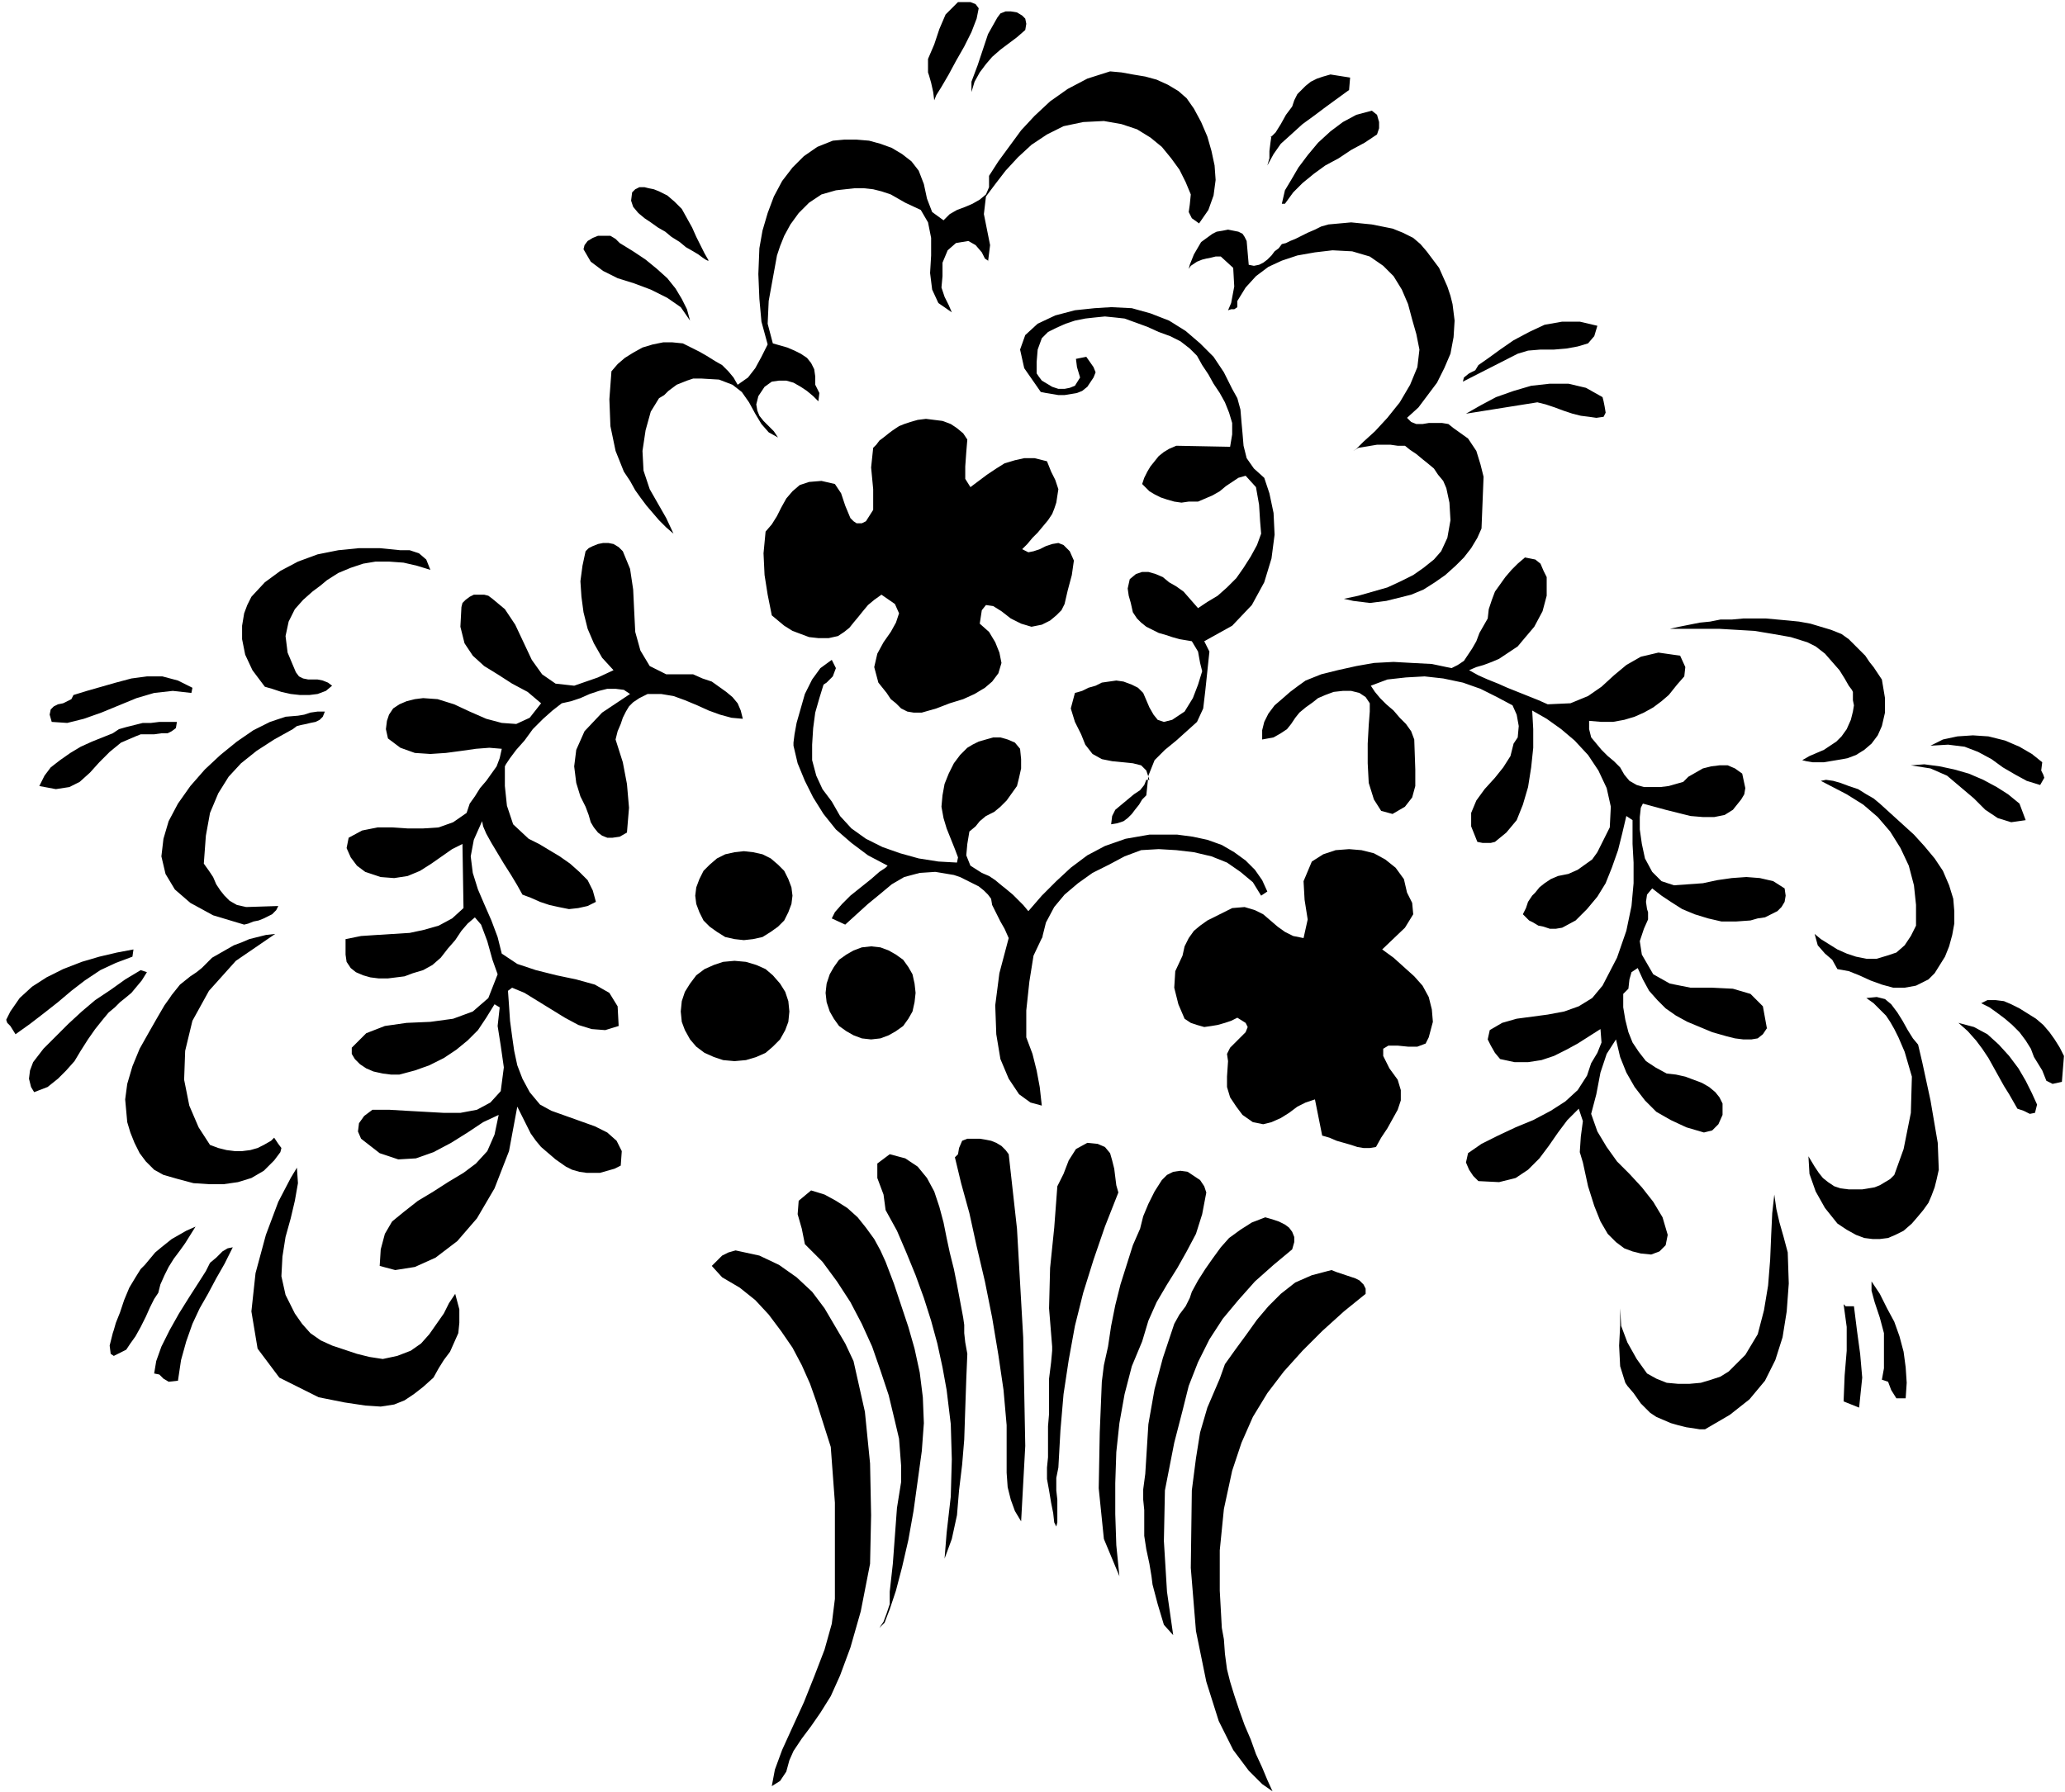
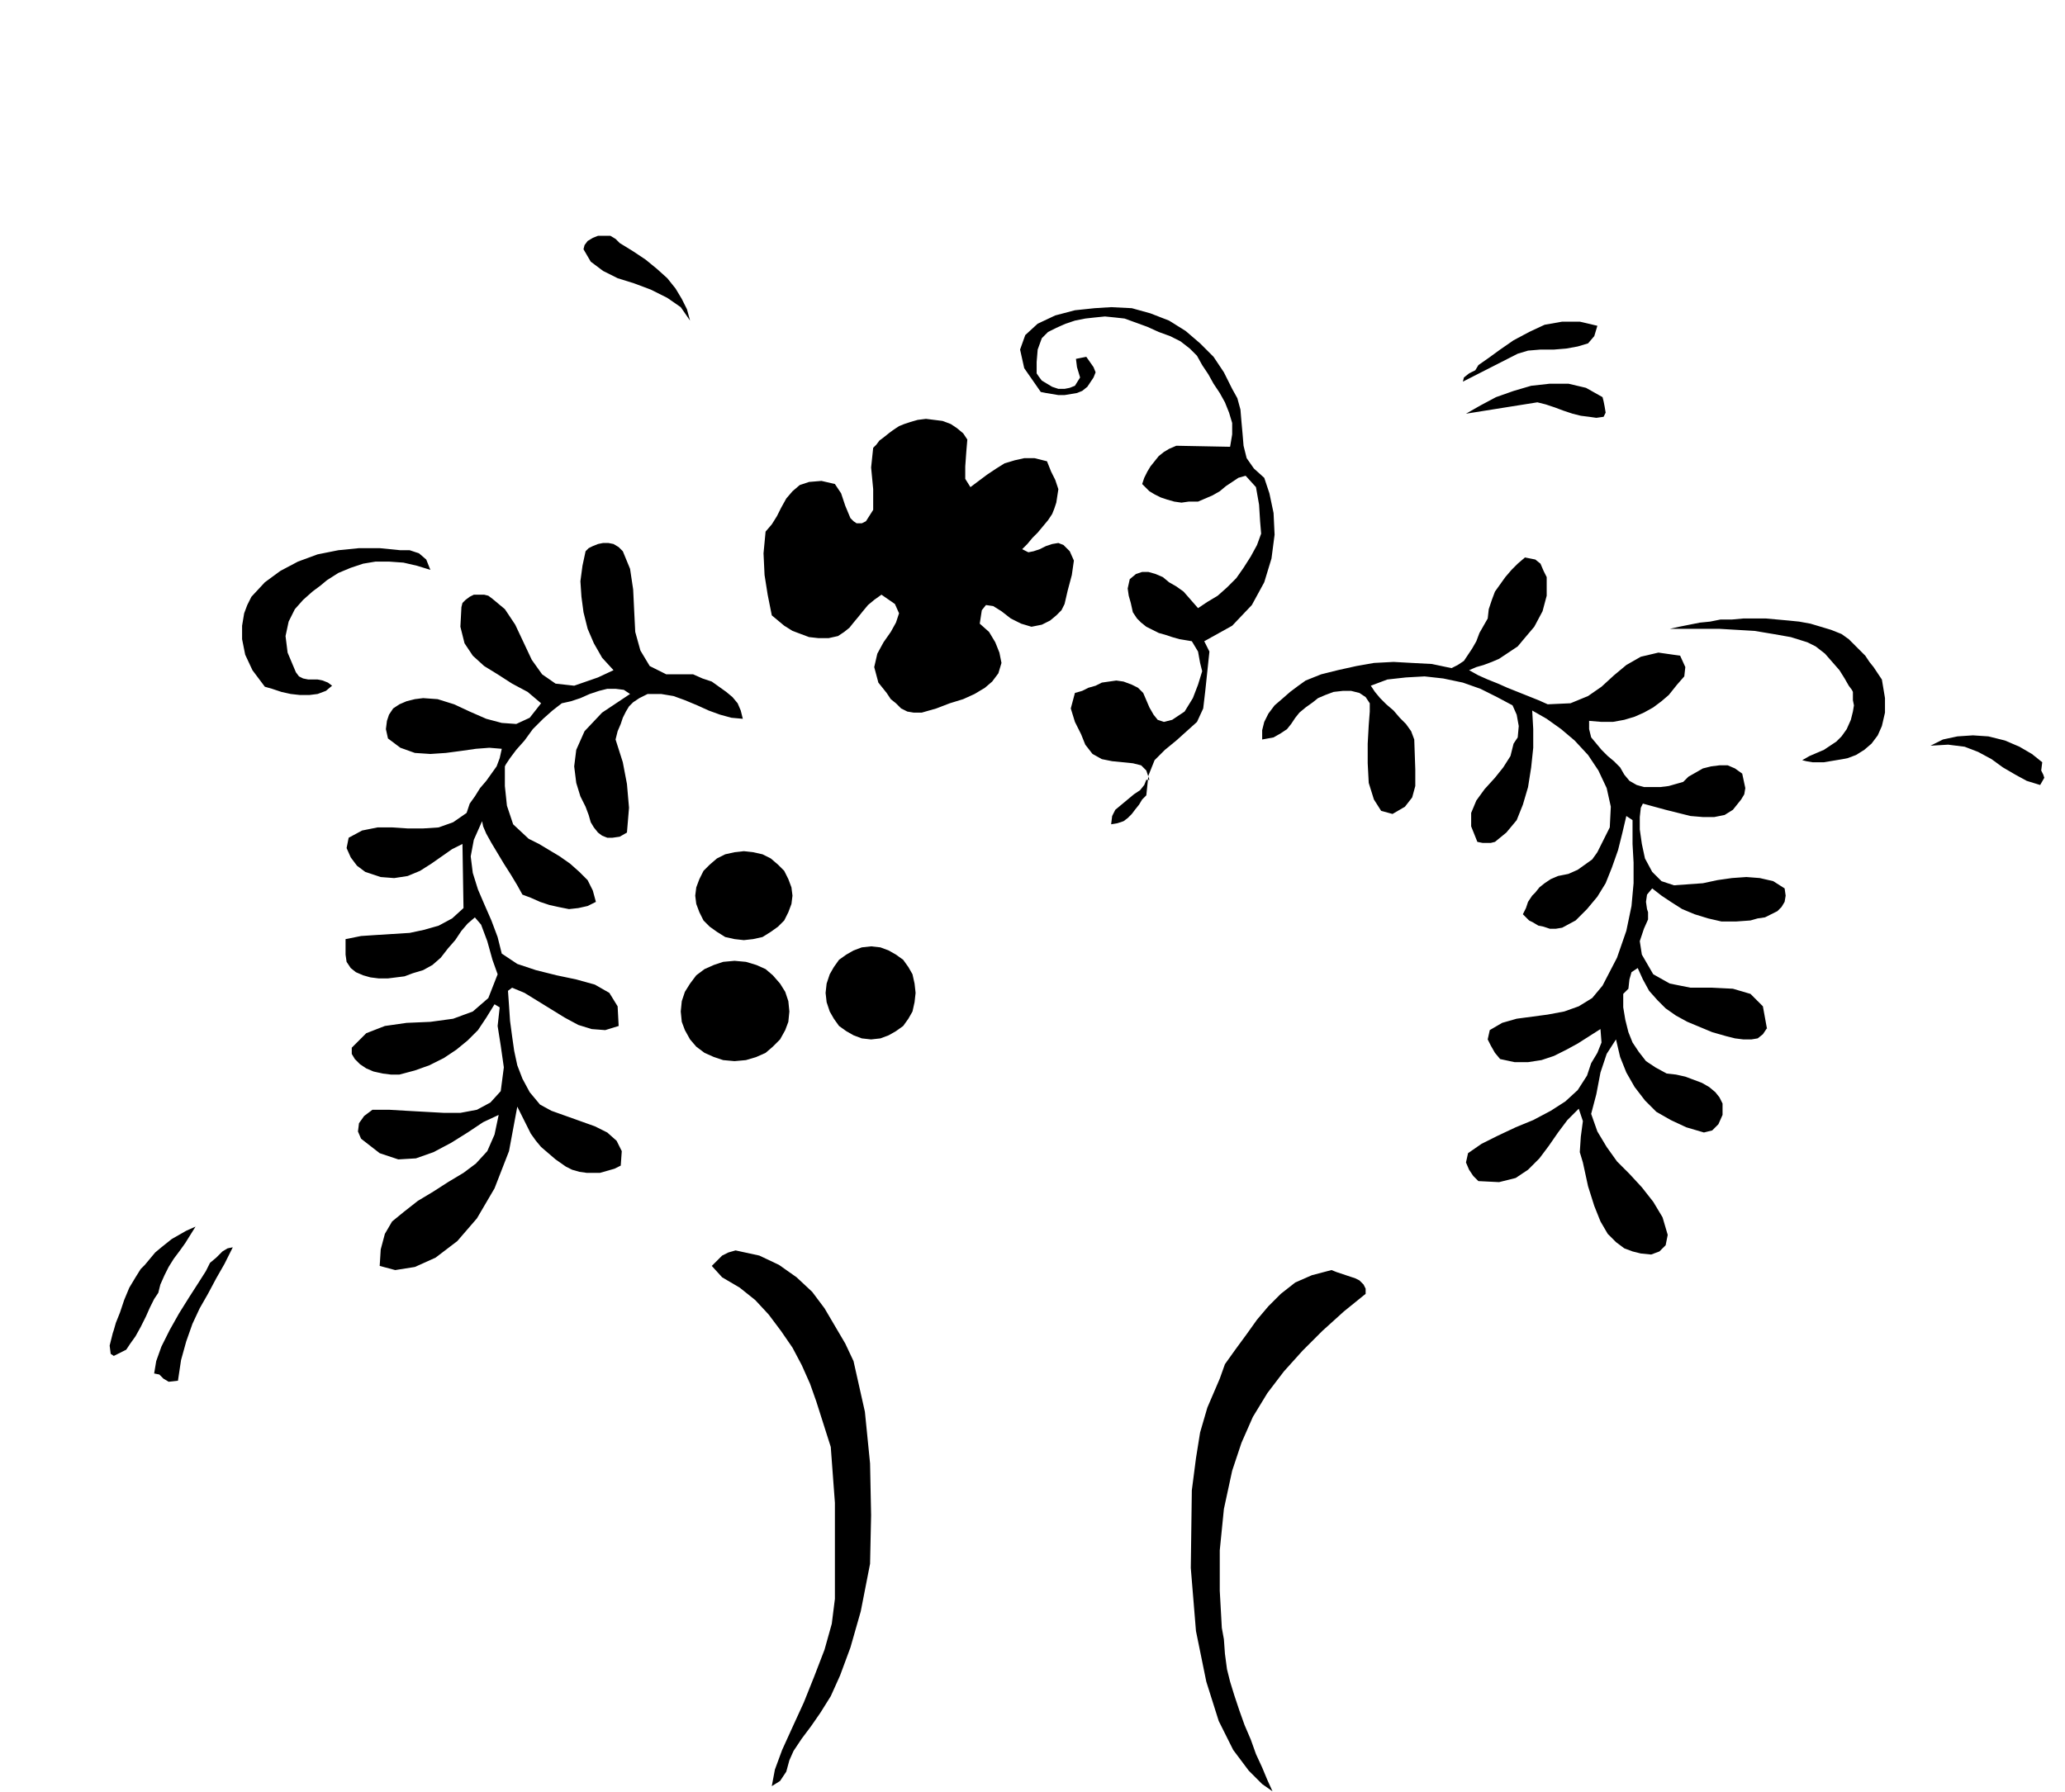
<svg xmlns="http://www.w3.org/2000/svg" width="191.52" height="1.732in" fill-rule="evenodd" stroke-linecap="round" preserveAspectRatio="none" viewBox="0 0 1996 1733">
  <style>.pen1{stroke:none}.brush2{fill:#000}</style>
-   <path d="m946 8-2 10-5 13-7 14-8 14-7 13-7 12-5 8-2 5-1-8-2-9-2-7-1-3V57l6-14 5-15 6-14 12-12h12l5 2 3 4zm45 21-8 7-8 6-8 6-8 7-6 7-6 8-5 9-3 10V79l6-16 5-15 5-15 9-16 3-4 5-2h5l6 1 5 3 3 3 1 5-1 6zm313 58-11 8-11 8-12 9-11 8-11 10-10 9-7 10-6 11 2-7v-7l1-8 1-7-1 2 5-5 5-8 5-9 6-8 2-6 3-6 4-4 4-4 5-4 6-3 6-2 7-2 19 3-1 12zm-150 18 7 13 6 14 4 14 3 14 1 14-2 15-5 14-9 13-7-5-3-6 1-7 1-10-5-12-6-12-8-11-9-11-11-9-13-8-15-5-17-3-20 1-19 4-16 8-15 10-13 12-12 13-10 13-9 12-2 17 3 15 3 15-2 16v-1l-3-2-3-6-6-7-7-4-12 2-8 7-5 12v13l-1 11 3 9 4 8 3 7-13-9-6-13-2-16 1-17v-17l-3-15-7-12-15-7-7-4-7-4-9-3-8-2-9-1h-9l-9 1-9 1-14 4-12 8-10 10-8 11-6 11-4 10-2 6-1 3-4 22-4 22-1 22 5 19 7 2 7 2 7 3 6 3 6 4 4 5 3 6 1 7v8l2 4 2 4-1 8-5-5-6-5-6-4-7-4-7-2h-7l-7 1-7 5-6 9-2 8 1 6 2 5 4 5 5 5 5 5 4 6-9-5-7-8-6-10-6-11-7-10-9-7-13-5-17-1h-8l-6 2-5 2-5 2-4 3-4 3-4 4-5 3-8 13-5 18-3 20 1 19 6 18 8 14 8 14 7 15-7-6-7-7-6-7-6-7-6-8-5-7-5-9-6-9-8-20-5-24-1-26 2-27 6-7 7-6 8-5 9-5 10-3 10-2h9l10 1 8 4 8 4 7 4 8 5 7 4 6 6 5 6 4 7 10-7 7-9 6-11 6-12-6-22-2-22-1-24 1-25 3-17 5-17 6-16 8-15 10-13 11-11 13-9 15-6 11-1h12l12 1 11 3 11 4 10 6 9 7 7 9 5 13 3 14 5 13 11 8 6-6 7-4 8-3 7-3 7-4 6-5 3-7v-11l9-14 11-15 11-15 13-14 15-14 17-12 19-10 22-7 11 1 11 2 12 2 11 3 11 5 10 6 8 7 7 10zm177 25-12 8-13 7-12 8-13 7-11 8-11 9-9 9-8 11h-3l3-13 6-10 7-12 9-12 10-12 12-11 12-9 13-7 15-4 5 4 2 7v6l-2 6zm73 164 2 16-1 16-3 16-6 14-7 14-9 12-9 12-11 10 4 4 5 2h6l6-1h13l6 1 5 4 14 10 8 12 4 13 3 12-2 50-4 9-6 10-7 9-8 8-10 9-10 7-11 7-12 5-8 2-8 2-8 2-8 1-8 1-8-1-8-1-9-2 14-3 14-4 14-4 13-6 12-6 10-7 10-8 7-8 6-13 3-17-1-17-3-14-3-7-5-6-4-6-6-5-5-4-6-5-6-4-5-4h-7l-7-1h-13l-6 1-6 1-6 1-5 3 3-2 7-7 11-10 12-13 12-15 10-17 7-17 2-17-3-15-4-14-4-15-6-14-8-13-10-10-13-9-17-5-19-1-17 2-17 3-15 5-13 6-12 9-10 11-8 13v6l-3 2h-3l-3 1 3-7 3-16-1-18-12-11h-5l-4 1-5 1-4 1-5 2-3 2-3 2-2 3 1-4 4-10 7-12 11-8 4-2 6-1 5-1 5 1 5 1 4 2 2 3 2 4 2 23 5 1 5-1 4-2 4-3 4-4 3-4 4-3 3-4 4-1 4-2 5-2 6-3 6-3 7-3 6-3 7-2 11-1 11-1 10 1 10 1 10 2 10 2 10 4 10 5 7 6 6 7 6 8 6 8 4 9 4 9 3 9 2 8zm-719-42h-1l-2-1-3-2-4-3-5-3-7-4-6-5-8-5-6-5-7-4-7-5-6-4-6-5-5-6-2-6 1-8 3-3 4-2h5l4 1 5 1 5 2 4 2 4 2 7 6 7 7 5 9 5 9 4 9 4 8 4 8 4 7z" class="pen1 brush2" />
  <path d="m667 310-9-13-13-9-16-8-16-6-16-5-14-7-12-9-7-12 1-4 3-4 5-3 5-2h12l5 3 4 4 13 8 12 8 11 9 10 9 8 10 6 10 5 10 3 11zm877 5-3 10-6 7-10 3-11 2-12 1h-13l-12 1-10 3-53 27 1-4 5-4 6-3 3-5 10-7 11-8 13-9 15-8 15-7 17-3h17l17 4zm-353 61 5 9 3 11 1 12 1 11 1 12 3 12 7 10 10 9 5 15 4 19 1 21-3 23-7 23-12 22-19 20-27 15 5 10h1-1l-4 38-2 17-6 13-10 9-10 9-11 9-10 10-6 15-2 19-4 4-3 5-4 5-3 4-4 4-4 3-6 2-6 1 1-8 3-6 6-5 6-5 6-5 6-4 4-5 2-5h3l-3-9-5-5-8-2-10-1-10-1-10-2-9-5-7-9-4-10-6-12-4-13 4-15 7-2 6-3 7-2 6-3 7-1 7-1 7 1 8 3 6 3 5 5 3 7 3 7 4 7 4 5 6 2 8-2 12-8 8-13 5-13 4-13-2-8-2-11-6-10-12-2-7-2-6-2-7-2-6-3-6-3-5-4-4-4-4-6-2-9-2-7-1-7 2-9 6-5 6-2h6l7 2 7 3 6 5 7 4 7 5 14 16 9-6 10-6 9-8 9-9 7-10 7-11 6-11 4-11-1-12-1-16-3-17-10-11-7 2-6 4-6 4-6 5-7 4-7 3-7 3h-9l-7 1-7-1-7-2-6-2-6-3-5-3-4-4-3-3 2-6 3-6 3-5 4-5 4-5 5-4 5-3 7-3 52 1 2-12v-11l-3-10-4-10-5-9-6-9-5-9-6-9-5-9-7-7-9-7-10-5-11-4-11-5-11-4-11-4-9-1-10-1-10 1-9 1-10 2-9 3-9 4-8 4-6 6-4 11-1 12v11l2 3 3 4 5 3 5 3 6 2h6l5-1 5-2 5-8-3-10-1-8 10-2 7 10 2 5-2 5-6 9-5 4-5 2-6 1-6 1h-6l-6-1-6-1-5-1-16-23-4-18 5-14 12-11 17-8 19-5 19-2 16-1 20 1 18 5 18 7 16 10 14 12 13 13 10 15 8 16zm358 8 1 4 1 5 1 6-2 4-7 1-7-1-8-1-8-2-9-3-8-3-9-3-8-2-69 11 14-8 15-8 17-6 17-5 18-2h18l17 4 16 9z" class="pen1 brush2" />
  <path d="m935 425-1 12-1 14v12l5 8 8-6 8-6 9-6 8-5 10-3 9-2h10l12 3 4 10 4 8 3 9-2 13-2 6-2 5-4 6-5 6-5 6-5 5-5 6-5 5 6 3 5-1 6-2 6-3 6-2 6-1 5 2 6 6 4 9-2 14-4 15-3 13-3 6-5 5-6 5-8 4-10 2-10-3-10-5-9-7-8-5-7-1-4 5-2 13 9 8 6 10 4 10 2 10-3 10-6 8-7 6-10 6-11 5-13 4-13 5-14 4h-8l-6-1-6-3-5-5-5-4-4-6-4-5-4-5-4-15 3-13 6-11 7-10 5-9 3-9-4-9-13-9-7 5-6 5-5 6-4 5-5 6-4 5-5 4-6 4-9 2h-10l-9-1-8-3-8-3-8-5-6-5-6-5-4-20-3-19-1-21 2-21 6-7 5-8 4-8 5-9 6-7 7-6 9-3 12-1 13 3 6 9 4 12 5 12 3 3 3 2h5l4-2 7-11v-20l-2-21 2-19 3-3 3-4 4-3 5-4 4-3 6-4 5-2 6-2 7-2 8-1 8 1 8 1 8 3 6 4 6 5 4 6zm546 262 1 18v18l-2 19-3 19-5 17-6 15-10 12-11 9-4 1h-8l-5-1-6-15v-13l5-12 8-11 10-11 8-10 7-11 3-12 4-6 1-11-2-11-4-9-15-8-16-8-17-6-19-4-18-2-18 1-18 2-16 6 4 6 5 6 6 6 7 6 6 7 6 6 5 7 3 8 1 29v16l-3 11-7 9-12 7-11-3-7-11-5-16-1-19v-19l1-18 1-13v-8l-4-6-6-4-8-2h-8l-9 1-8 3-7 3-5 4-7 5-6 5-4 5-4 6-4 5-6 4-7 4-11 2v-9l2-8 4-8 6-8 7-6 8-7 8-6 7-5 15-6 16-4 18-4 17-3 19-1 18 1 19 1 19 4 6-3 6-4 4-6 4-6 4-7 3-8 4-7 4-7 1-9 3-9 3-8 5-7 5-7 6-7 6-6 7-6 10 2 5 4 3 7 3 6v18l-4 15-8 15-11 13-5 6-6 4-6 4-6 4-7 3-8 3-7 2-7 3 9 5 9 4 10 4 9 4 10 4 10 4 10 4 9 4 22-1 17-7 13-9 12-11 12-10 14-8 17-4 21 3 5 11-1 9-7 8-8 10-7 6-8 6-9 5-9 4-10 3-11 2h-11l-12-1v8l2 8 5 6 5 6 6 6 6 5 6 6 4 7 5 6 7 4 7 2h16l8-1 7-2 7-2 5-5 7-4 7-4 8-2 8-1h8l7 3 7 5 3 14-1 6-3 5-8 10-8 5-10 2h-11l-12-1-12-3-12-3-11-3-11-3-2 4-1 9v12l2 14 3 14 7 13 9 9 12 4 14-1 14-1 14-3 14-2 14-1 13 1 13 3 11 7 1 7-1 6-3 5-4 4-6 3-6 3-7 1-7 2-14 1h-14l-13-3-13-4-12-5-11-7-9-6-9-7-5 6-1 7 1 7 1 3v7l-4 9-4 12 2 13 11 19 16 9 20 4h21l20 1 17 5 12 12 4 22v-1l-4 6-5 4-6 1h-8l-8-1-8-2-7-2-7-2-12-5-12-5-11-6-10-7-8-8-8-9-6-11-5-11-6 4-2 7-1 9-5 5v13l2 12 3 12 4 10 6 9 7 9 9 6 11 6 9 1 9 2 8 3 8 3 7 4 6 5 4 5 3 6v11l-4 9-6 6-8 2-17-5-15-7-14-8-11-11-10-13-8-14-6-15-4-17-9 14-6 18-4 21-5 19 6 17 9 15 10 14 12 12 12 13 11 14 9 15 5 17-2 10-6 6-8 3-10-1-8-2-8-3-8-6-8-8-7-12-6-15-6-19-5-23-3-10 1-15 2-15-4-12-11 11-9 12-9 13-9 12-11 11-12 8-16 4-20-1-5-5-4-6-3-7 2-9 13-9 16-8 17-8 17-7 17-9 14-9 12-11 9-14 4-12 6-10 4-10-1-13-11 7-11 7-11 6-12 6-12 4-13 2h-13l-14-3-5-6-4-7-3-6 2-9 12-7 14-4 15-2 15-2 16-3 14-5 13-8 10-12 14-27 9-26 5-24 2-22v-20l-1-18v-23l-6-4-4 17-4 16-6 17-6 15-8 13-10 12-11 11-13 7-6 1h-6l-6-2-5-1-5-3-4-2-3-3-3-3 3-6 2-6 4-6 3-3 4-5 5-4 6-4 7-3 10-2 9-4 7-5 7-5 5-7 4-8 4-8 4-8 1-20-4-18-8-17-10-15-13-14-13-11-14-10-14-8zm338-30 3 18v14l-3 13-4 9-6 8-7 6-8 5-8 3-5 1-6 1-6 1-6 1h-11l-6-1-4-1 7-4 7-3 7-3 6-4 6-4 5-5 5-7 4-9 2-8 1-6-1-5v-8l-1-2-3-4-4-7-5-8-7-8-7-8-9-7-8-4-16-5-17-3-18-3-17-1-17-1h-48l9-2 10-2 10-2 10-1 10-2h11l11-1h22l11 1 11 1 10 1 11 2 10 3 10 3 10 4 7 5 6 6 5 5 5 5 4 6 4 5 4 6 4 6zm-1149-5 9 4 9 3 7 5 7 5 6 5 5 6 3 7 2 8-11-1-11-3-11-4-11-5-12-5-11-4-12-2h-13l-8 4-6 4-4 4-3 5-3 6-2 6-3 7-2 8 7 22 4 21 2 23-2 24-7 4-7 1h-5l-5-2-4-3-4-5-3-5-2-7-3-8-5-10-4-13-2-16 2-16 8-18 17-18 27-18-6-4-8-1h-8l-8 2-9 3-9 4-9 3-9 2-9 7-9 8-10 10-8 11-8 9-6 8-4 6-1 2v19l2 19 6 18 15 14 10 5 10 6 10 6 10 7 9 8 8 8 5 10 3 11-8 4-9 2-9 1-10-2-9-2-9-3-9-4-8-3-5-9-6-10-7-11-6-10-6-10-5-9-3-7-1-5-8 18-3 16 2 16 5 16 6 14 7 16 6 16 4 16 15 10 18 6 20 5 19 4 18 5 14 8 8 13 1 19-13 4-13-1-13-4-13-7-13-8-13-8-13-8-12-5-4 3 1 14 1 15 2 15 2 14 3 14 5 13 7 13 10 12 11 6 14 5 14 5 14 5 12 6 9 8 5 10-1 14-6 3-7 2-7 2h-13l-7-1-7-2-6-3-10-7-7-6-7-6-5-6-5-7-4-8-4-8-5-10-8 43-14 36-17 29-19 22-21 16-20 9-19 3-15-4 1-16 4-15 7-12 11-9 14-11 15-9 14-9 15-9 12-9 11-12 7-16 4-19-15 7-15 10-16 10-17 9-17 6-17 1-18-6-18-14-3-7 1-8 5-7 8-6h16l17 1 18 1 18 1h16l16-3 13-7 10-11 3-23-3-21-3-19 2-18-5-3-8 13-8 12-10 10-11 9-12 8-14 7-14 5-15 4h-8l-8-1-9-2-7-3-6-4-5-5-3-5v-6l14-14 18-7 21-3 23-1 22-3 19-7 15-13 9-23-5-14-5-18-6-16-6-7-7 6-6 7-6 9-7 8-7 9-8 7-9 5-10 3-8 3-8 1-8 1h-9l-8-1-7-2-7-3-5-4-4-6-1-7v-15l15-3 15-1 16-1 16-1 14-3 14-4 13-7 11-10-1-62-10 5-10 7-10 7-11 7-12 5-13 2-13-1-15-5-8-6-6-8-4-9 2-10 13-7 15-3h14l15 1h15l15-1 14-5 13-9 3-9 5-7 5-8 6-7 5-7 5-7 3-8 2-9-12-1-13 1-14 2-15 2-15 1-15-1-14-5-12-9-2-9 1-8 2-6 4-6 6-4 7-3 8-2 8-1 14 1 16 5 15 7 16 7 15 4 14 1 13-6 11-14-13-11-15-8-14-9-13-8-11-10-8-12-4-16 1-19 1-4 3-3 4-3 4-2h10l4 1 4 3 12 10 10 15 8 17 8 17 10 14 13 9 18 2 23-8 15-7-11-12-8-14-6-14-4-16-2-15-1-15 2-15 3-14 3-3 4-2 5-2 5-1h5l5 1 5 3 4 4 7 17 3 20 1 21 1 20 5 18 9 15 16 8h26zM416 551l-13-4-13-3-14-1h-13l-12 2-12 4-12 5-11 7-6 5-8 6-9 8-8 9-6 12-3 14 2 16 8 19 3 4 4 2 5 1h9l5 1 5 2 4 3-6 5-8 3-8 1h-9l-9-1-9-2-9-3-7-2-12-16-7-15-3-15v-13l2-12 3-8 3-6 1-2 13-14 15-11 17-9 19-7 20-4 20-2h20l20 2h9l9 3 7 6 4 10zm1558 186-1 8 2 4 1 3-4 7-13-4-11-6-12-7-11-8-13-7-13-5-16-2-17 1 12-6 14-3 15-1 15 1 16 4 14 6 12 7 10 8z" class="pen1 brush2" />
-   <path d="m796 662-4 13-4 14-2 15-1 16v15l4 15 6 13 9 12 8 14 11 12 14 10 16 8 17 6 18 5 19 3 18 1 1-5-3-8-4-10-4-10-3-10-2-11 1-11 2-11 4-10 5-10 6-8 7-7 5-3 6-3 7-2 7-2h7l7 2 7 3 5 6 1 10v9l-2 9-2 8-5 7-5 7-6 6-6 5-8 4-6 5-4 5-6 5-2 12-1 11 4 10 11 7 7 3 6 4 6 5 5 4 6 5 5 5 5 5 5 6 13-15 14-14 14-13 16-12 17-9 20-7 23-4h27l15 2 14 3 14 5 12 7 11 8 9 9 7 10 5 11-6 4-8-13-12-10-13-9-15-6-17-4-17-2-17-1-17 1-16 6-15 8-16 8-14 10-13 11-10 12-8 15-4 16 1-3-9 19-4 25-3 28v26l6 16 4 16 3 16 2 18-11-3-11-8-10-15-8-19-4-24-1-28 4-31 9-34-4-9-4-7-4-8-4-8-1-6-3-4-4-4-5-4-6-3-6-3-6-3-6-2-18-3-15 1-15 4-12 7-12 10-11 9-11 10-11 10-13-6 3-6 7-8 8-8 10-8 10-8 8-7 6-4 2-2-19-10-16-12-15-13-12-15-10-16-8-16-7-17-4-17v-3l1-8 2-11 4-14 4-14 7-14 8-11 11-8 4 8-3 8-6 6-3 2zm1156 115 6 16-14 2-13-4-12-8-11-11-13-11-13-11-16-7-19-3 13-1 15 2 14 3 14 4 14 6 13 7 11 7 11 9zm-64 92 1 12v12l-2 11-3 11-4 10-5 8-5 8-6 6-12 6-11 2h-11l-11-3-11-4-11-5-10-4-11-2-5-9-7-6-7-8-3-11 6 5 8 5 8 5 9 4 9 3 10 2h10l10-3 9-3 8-7 6-9 5-10v-20l-2-19-5-19-8-17-10-16-12-14-14-12-16-10-25-13 5-1 7 1 7 2 8 3 9 3 8 5 7 4 6 5 11 10 11 10 11 10 10 11 10 12 8 12 6 14 4 13zM185 670l-18-2-18 2-17 5-17 7-17 7-17 6-16 4-15-1-2-7 1-5 3-3 4-2 5-1 4-2 4-2 2-4 13-4 14-4 14-4 15-4 15-2h15l15 4 14 7-1 5zm129 18-2 5-3 3-4 2-5 1-4 1-5 1-4 1-4 3-18 10-17 11-15 12-12 13-10 16-8 19-4 22-2 27 5 7 4 6 3 7 4 6 4 5 5 5 7 4 9 2 31-1-2 4-4 4-4 2-4 2-5 2-5 1-5 2-4 1-30-9-22-12-15-13-9-15-4-17 2-17 5-17 9-17 12-17 14-16 15-14 16-13 16-11 16-8 15-5 12-1 6-1 6-2 7-1h7zm-143 10-1 6-4 3-4 2h-6l-7 1h-13l-5 2-14 6-11 9-10 10-9 10-10 9-10 5-13 2-16-3 5-10 6-8 9-7 10-7 10-6 11-5 10-4 10-4 6-4 7-2 8-2 8-2h8l8-1h17z" class="pen1 brush2" />
-   <path d="m1357 850 3 13 5 10 1 11-8 13-22 21 11 8 10 9 10 9 8 9 6 11 3 12 1 12-4 15-3 6-8 3h-9l-10-1h-9l-5 3v7l6 12 8 11 3 10v10l-3 9-5 9-5 9-6 9-5 9-6 1h-6l-6-1-6-2-7-2-7-2-7-3-7-2-7-35-9 3-8 4-8 6-8 5-9 4-8 2-10-2-10-7-6-8-6-9-3-10v-10l1-15-1-7 3-6 5-5 5-5 5-5 2-5-2-4-8-5-6 3-6 2-7 2-6 1-7 1-7-2-6-2-6-4-6-14-4-16 1-16 7-15 2-9 4-8 5-7 6-5 7-5 8-4 8-4 8-4 12-1 10 3 8 4 7 6 7 6 7 5 8 4 10 2 4-18-3-19-1-18 8-19 11-7 12-4 13-1 12 1 12 3 11 6 10 8 8 11zm609 172-3-8-5-8-6-8-7-7-7-6-8-6-7-5-8-4 6-3h8l8 1 7 3 8 4 8 5 8 5 7 6 6 7 5 7 5 8 4 8-2 25-9 2-6-3-2-5-2-5-8-13zm-92 109-2 9-2 8-3 8-3 7-5 7-5 6-6 7-8 7-8 4-7 3-8 1h-7l-8-1-8-3-9-5-9-6-12-15-9-16-6-17-1-17 3 5 3 5 4 6 4 5 5 4 6 4 6 2 8 1h13l6-1 6-1 5-2 5-3 5-3 4-4 9-25 7-35 1-35-7-24-3-7-3-7-4-8-4-7-4-6-6-6-6-6-7-5 10-1 8 2 6 5 6 8 5 8 5 9 5 8 5 6 4 17 8 37 7 41 1 26zm68-73-5-8-5-9-5-9-5-9-6-9-6-8-8-9-9-8 15 4 13 7 11 10 10 11 9 12 7 12 6 12 5 11-2 8-5 1-6-3-6-2-8-14zm-1739 49 8 3 8 2 8 1h7l8-1 7-2 6-3 7-4 3-3 4 6 3 4-1 4-6 8-10 10-12 7-13 4-14 2h-14l-15-1-15-4-14-4-9-5-8-8-6-8-5-10-4-10-3-10-1-11-1-11 2-15 5-17 7-17 9-16 8-14 7-12 5-7 2-3 4-5 4-5 5-4 5-4 6-4 5-4 5-5 5-5 7-4 7-4 7-4 8-3 7-3 8-2 8-2 9-1-38 26-26 29-16 29-7 29-1 28 5 25 9 21 11 17zm-75-182-16 6-15 7-15 10-13 10-13 11-14 11-13 10-14 10-5-8-3-3-1-3 4-8 9-13 12-11 14-9 16-8 18-7 17-5 17-4 16-3-1 7zm-28 60-8 10-7 10-7 11-6 10-8 9-8 8-10 8-13 5-3-5-2-8 1-8 3-8 10-13 12-12 12-12 13-12 13-11 15-10 14-10 15-9 6 2-5 8-5 6-5 6-6 5-5 4-5 5-6 5-5 6zm923 434 2-36 3-35 5-33 6-33 8-32 10-32 11-32 13-33-2-7-1-8-1-8-2-8-2-7-5-6-7-3-10-1-11 6-7 11-5 13-6 12-3 40-4 39-1 39 3 37v4l-1 11-2 16v34l-1 12v30l-1 10v11l2 11 2 12 2 10 1 9 2 4 1-4v-22l-1-9v-12l1-5 1-5zm705-208 1 30-2 27-4 25-7 22-10 20-15 18-19 15-24 14h-5l-6-1-7-1-8-2-7-2-7-3-7-3-6-4-9-9-7-10-6-7-2-3-5-16-1-20 1-19v-17l1 17 6 16 9 16 10 14 9 5 10 4 11 1h11l11-1 10-3 9-3 8-5 16-16 12-20 6-23 4-24 2-25 1-24 1-21 2-18 2 14 3 13 4 14 4 15zm-741 260 4-73-2-105-6-105-8-72-3-4-4-4-5-3-5-2-5-1-6-1h-12l-5 2-3 7-1 6-3 3 6 25 8 29 7 32 8 34 7 35 6 36 5 34 3 34v46l1 14 3 12 4 11 6 10zm95 53-15-36-5-49 1-54 2-49 2-16 4-18 3-20 4-20 5-20 6-19 6-19 7-16h2-2l3-12 5-12 6-12 7-11 5-5 6-3 7-1 7 1 6 4 6 4 4 6 2 6-4 21-6 19-9 17-9 16-10 16-10 17-8 18-6 20-10 24-7 27-5 28-3 28-1 30v30l1 30 3 30zm-164-313 4 16 3 15 3 16 3 16 1 7v8l1 9 2 11-1 24-1 29-1 30-2 24-3 25-2 24-5 23-7 19 2-25 4-35 1-36-1-34-4-33-4-22-5-23-6-22-7-22-8-22-9-22-9-21-11-20-2-15-6-16v-14l12-9 15 4 12 8 9 11 7 13 5 15 4 15 3 15 3 14z" class="pen1 brush2" />
-   <path d="m1134 1581-6-42-3-49 1-49 9-46 8-31 6-24 9-23 11-22 13-20 15-18 16-18 18-16 18-15 2-7v-5l-2-5-3-4-4-3-6-3-6-2-7-2-13 5-11 7-11 8-8 9-8 11-7 10-7 11-6 11-2 6-4 8-6 8-5 9-11 33-8 30-6 34-3 48-2 15v10l1 10v25l2 13 3 14 2 12 1 8 5 19 6 20 9 10zm-278-361 8 21 7 21 7 21 6 21 5 23 3 24 1 25-2 27-4 29-4 29-5 28-6 26-6 23-6 18-5 13-5 5 4-6 3-8 3-9v-12l3-27 2-27 2-27 4-25v-16l-1-13-1-13-4-17-6-25-8-24-8-23-10-22-11-21-13-20-14-19-17-17-3-15-4-14 1-13 12-10 13 4 11 6 11 7 10 9 8 10 8 11 6 11 5 11zm986 132h-9l-5-8-3-8-6-2 2-11v-34l-4-15-2-6-3-9-3-11v-9l8 12 7 14 7 13 5 14 4 15 2 15 1 15-1 15zM287 1129l1 15-3 17-4 17-5 18-3 19-1 19 4 18 9 18 7 10 8 9 10 7 11 5 12 4 12 4 12 3 13 2 14-3 13-5 10-7 8-9 7-10 7-10 5-10 6-9 4 15v13l-1 10-4 9-4 9-6 8-5 8-5 9-10 9-9 7-9 6-10 4-13 2-15-1-20-3-25-5-38-19-21-28-6-36 4-37 10-37 12-32 12-23 6-10zm1505 134 3 24 3 22 2 23-3 29-15-6 1-25 2-24v-23l-3-22 2 2h8z" class="pen1 brush2" />
  <path d="m1152 1441 4-31 4-25 7-24 12-28 5-14 10-14 11-15 10-14 11-13 12-12 14-11 16-7 19-5 5 2 6 2 6 2 6 2 4 2 4 4 2 4v5l-21 17-21 19-19 19-18 20-16 21-14 23-11 25-9 27-8 37-4 40v39l2 36 2 11 1 14 2 15 3 12 4 13 5 15 5 14 6 14 5 14 6 13 5 12 5 11-10-7-13-13-15-20-14-28-12-38-10-49-5-61 1-75zm-345 105v-93l-4-54-14-44-6-17-8-18-9-17-11-16-12-16-13-14-15-12-17-10-10-11 5-5 5-5 6-3 7-2 23 5 19 9 17 12 15 14 12 16 10 17 10 17 8 17 11 49 5 50 1 50-1 47-9 46-10 35-10 27-9 20-10 16-9 13-9 12-8 12-4 9-3 11-6 9-8 5 3-16 7-19 10-22 11-24 10-25 10-26 7-25 3-24zm-667-323 5-6 5-6 6-5 5-4 5-4 7-4 7-4 9-4-5 8-5 8-5 7-6 8-5 8-4 8-4 9-2 8-4 6-4 8-4 9-5 10-5 9-5 7-4 6-4 2-8 4-3-2-1-8 3-12 1-3 2-7 4-10 4-12 5-12 6-10 5-8 4-4zm85-17-8 16-8 14-8 15-8 14-7 15-6 17-5 18-3 20-9 1-5-3-4-4-5-1 2-12 5-14 8-16 9-16 10-16 9-14 7-11 4-8 6-5 6-6 5-3 5-1zm494-297 9-1 9-2 8-5 7-5 6-6 4-8 3-8 1-8-1-8-3-8-4-8-6-6-7-6-8-4-9-2-9-1-9 1-9 2-8 4-7 6-6 6-4 8-3 8-1 8 1 8 3 8 4 8 6 6 7 5 8 5 9 2 9 1zm-9 117 11-1 10-3 9-4 7-6 7-7 5-9 3-8 1-10-1-10-3-9-5-8-7-8-7-6-9-4-10-3-11-1-11 1-9 3-9 4-8 6-6 8-5 8-3 9-1 10 1 10 3 8 5 9 6 7 8 6 9 4 9 3 11 1zm132-21 9-1 8-3 7-4 7-5 5-7 4-7 2-9 1-9-1-9-2-9-4-7-5-7-7-5-7-4-8-3-9-1-9 1-8 3-7 4-7 5-5 7-4 7-3 9-1 9 1 9 3 9 4 7 5 7 7 5 7 4 8 3 9 1z" class="pen1 brush2" />
</svg>